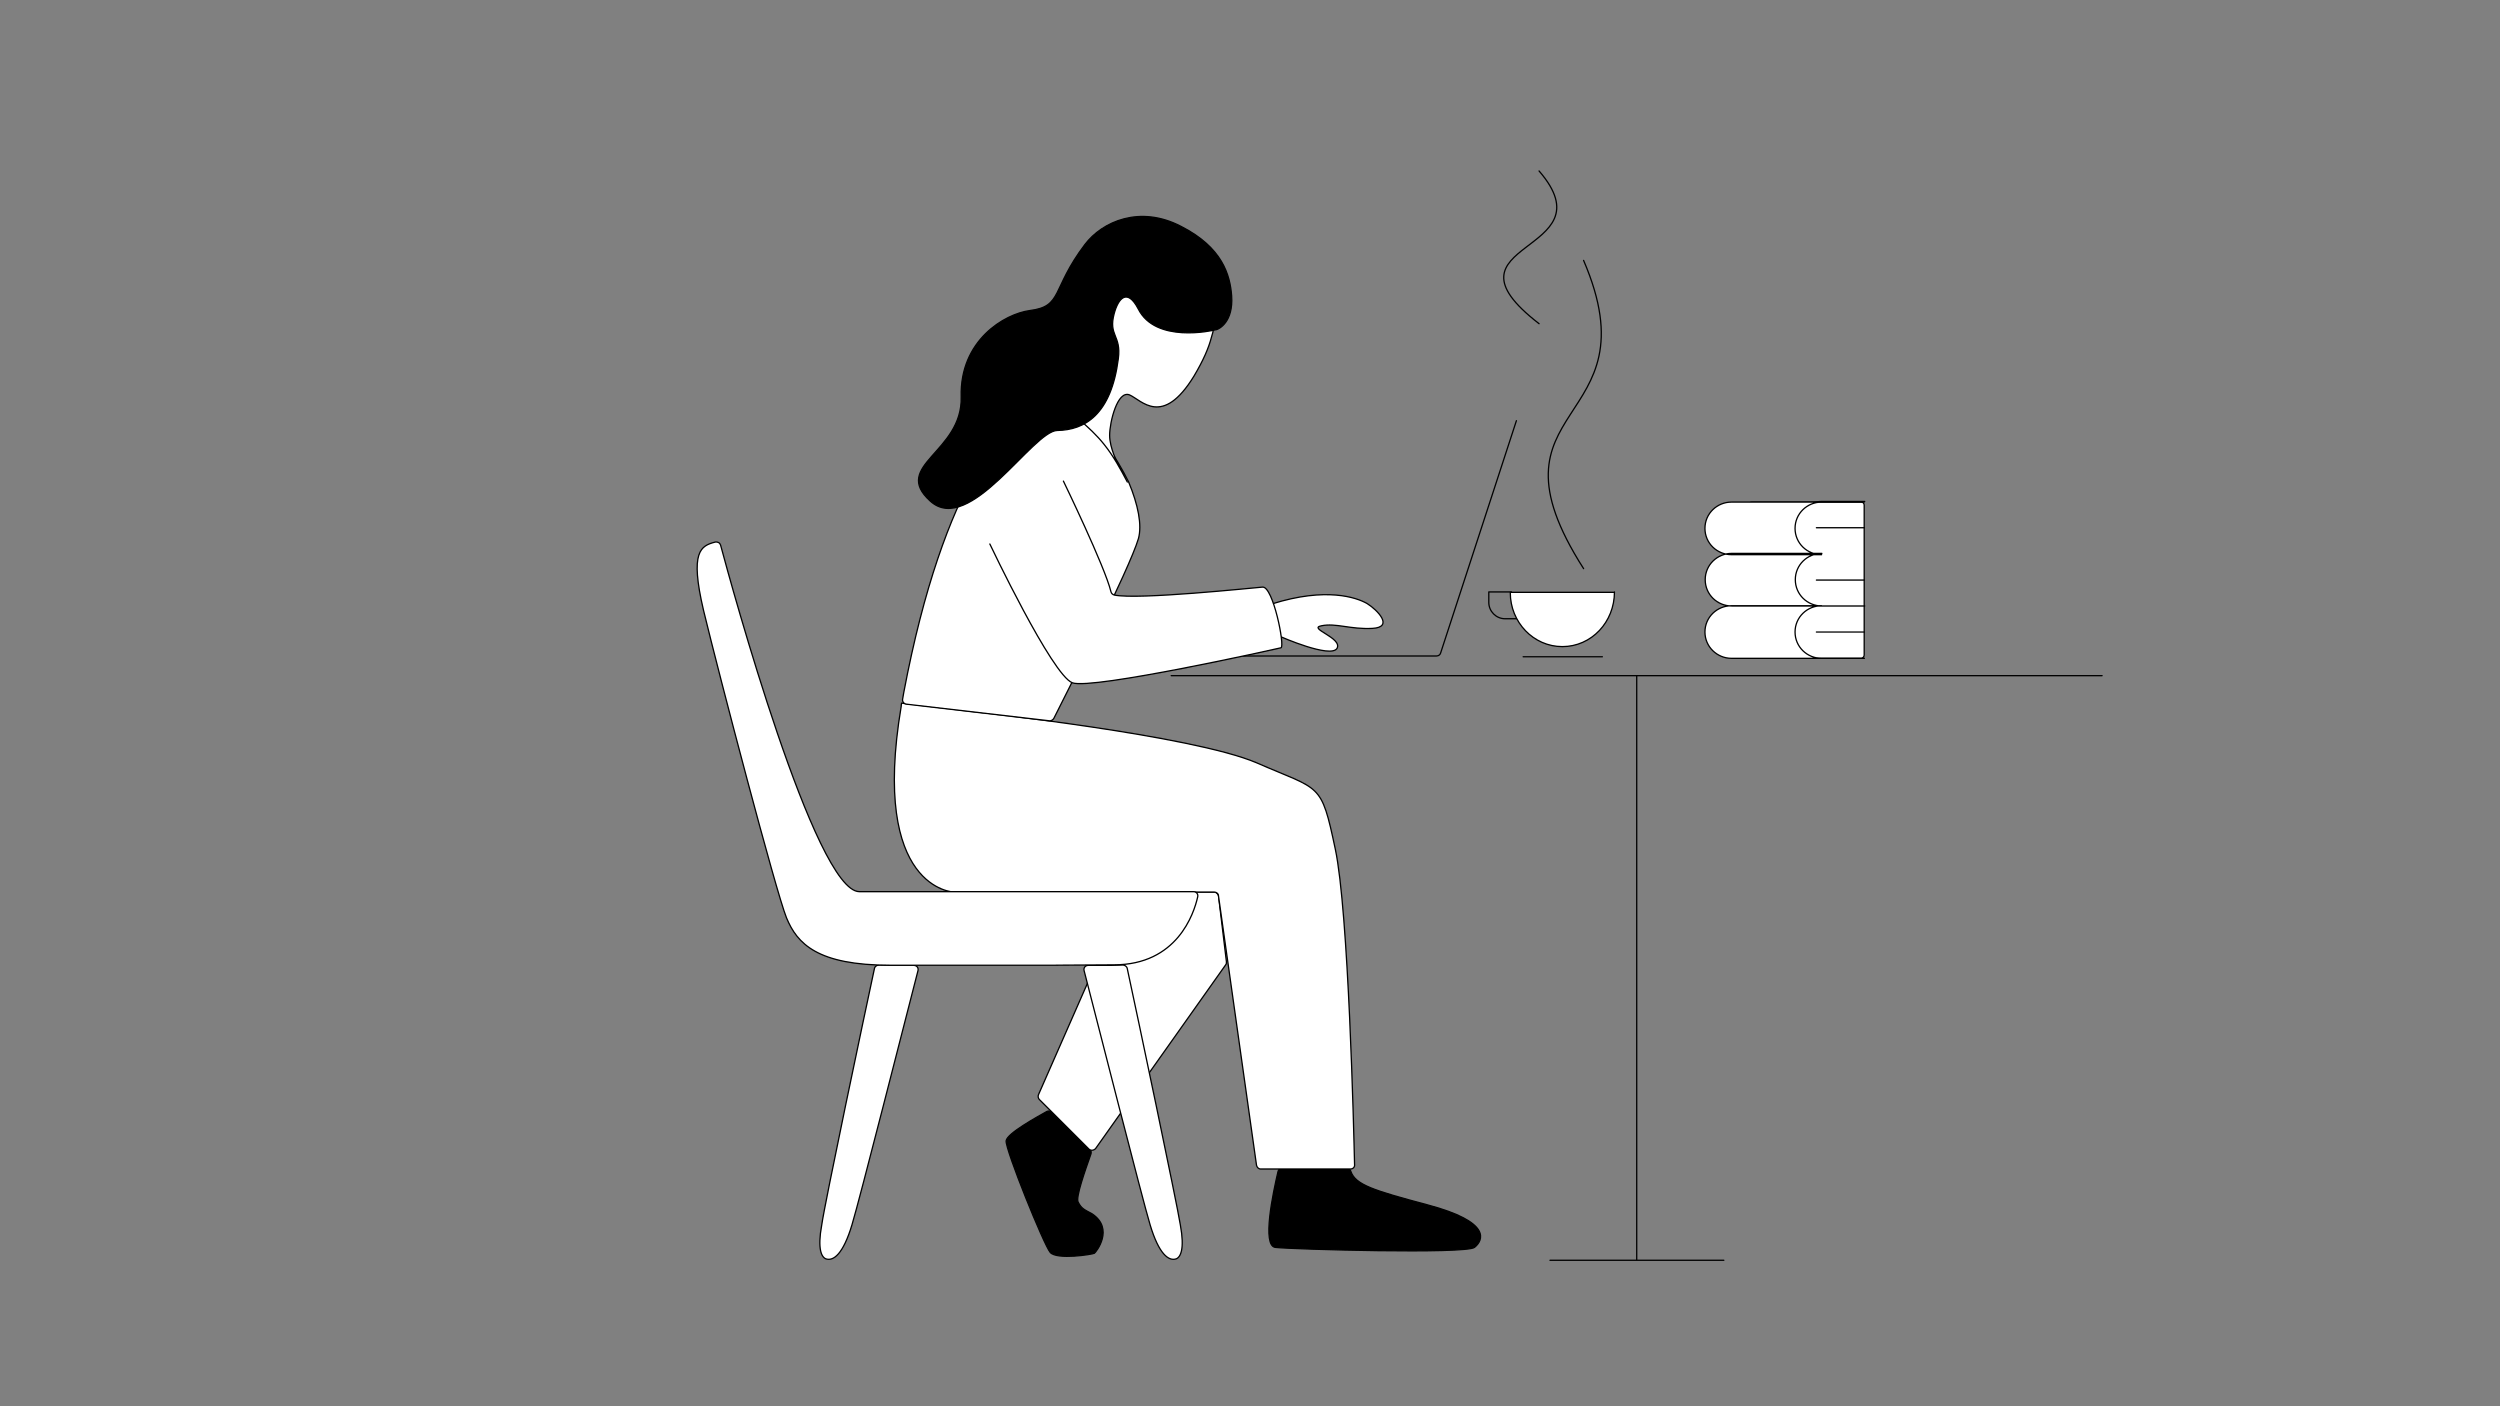
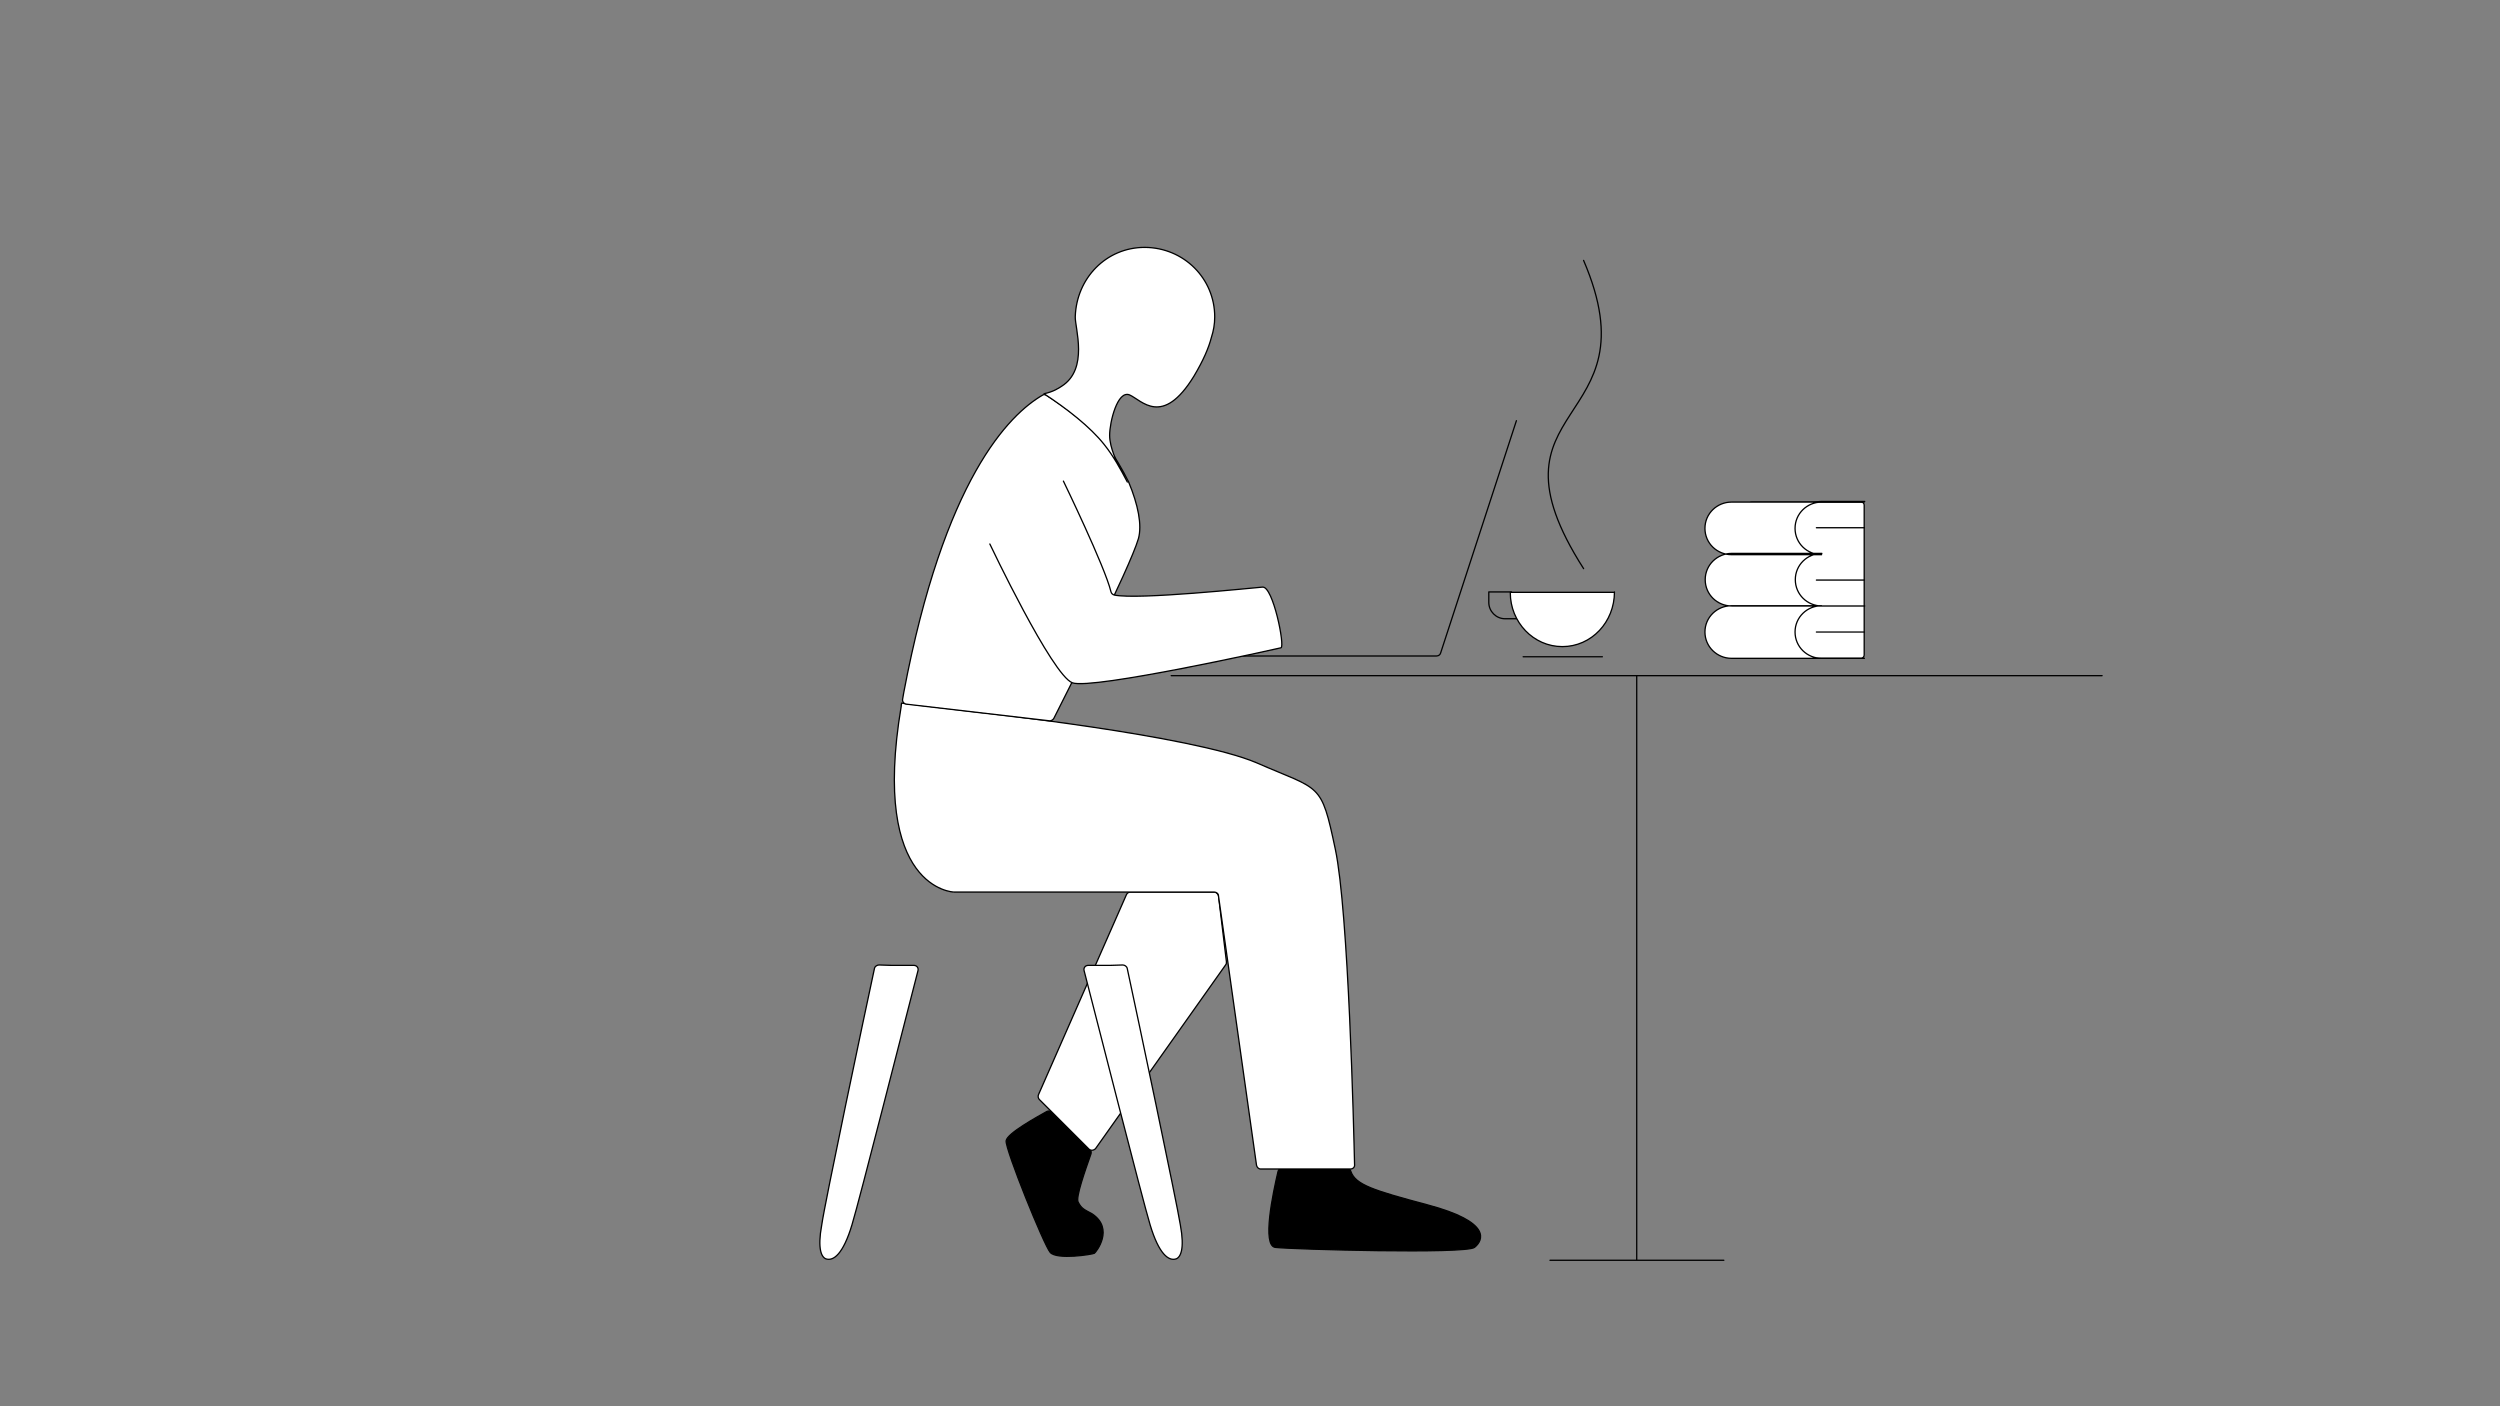
<svg xmlns="http://www.w3.org/2000/svg" version="1.1" id="Ebene_1" x="0px" y="0px" viewBox="0 0 1920 1080" style="enable-background:new 0 0 1920 1080;" xml:space="preserve">
  <rect x="0" y="0" width="1920" height="1080" fill="#808080" stroke="none" />
  <style type="text/css">
	.st0{fill:none;stroke:#000000;stroke-linecap:round;stroke-linejoin:round;}
	.st1{stroke:#000000;stroke-linecap:round;stroke-linejoin:round;}
	.st2{fill:#FFFFFF;stroke:#000000;stroke-linecap:round;stroke-linejoin:round;}
	.st3{fill:#FFFFFF;stroke:#000000;stroke-miterlimit:10;}
	.st4{stroke:#000000;stroke-miterlimit:10;}
</style>
  <g id="Buch_liegend">
    <path class="st0" d="M1431.7,505.6H1399c-11.1,0-20.4-8.8-20.4-20.2s9.3-20.2,20.4-20.2" />
-     <path class="st0" d="M1399.2,465.4c-11.1,0-20.4-8.8-20.4-20.2s9.3-20.2,20.4-20.2" />
    <path class="st0" d="M1399.2,425.5c-11.1,0-20.4-8.8-20.4-20.2s9.3-20.2,20.4-20.2h32.9" />
  </g>
  <g id="Bein">
    <path id="Hinterer_Fuß" class="st1" d="M838.7,932.2c-5.8-3.2-8.1-3.8-10.7-9c-2-3.5,5.5-24.6,9.9-37.1c0.3-1.2,0-2.6-0.6-3.5   l-26.9-26.9l-0.3-0.3l-2.6-1.5c-0.9-0.6-2.3-0.9-3.5-0.3c-6.7,3.8-30.7,16.8-31.3,22.6c-0.6,6.7,29,80,33.9,85.7   c5.2,5.8,32.4,1.5,33.9,0.6C841.6,961.8,856.1,943.8,838.7,932.2L838.7,932.2z" />
    <path id="Vorderer_Fuß" class="st1" d="M1096.2,925.3c-41.1-11-55.3-15.3-58.8-25.8c-0.3-1.2-1.4-2.3-3.2-2.3h-49.5   c-1.5,0-2.9,0.9-3.2,2.6c-3.8,16.2-12.5,57.1-2,58.2c13.3,1.5,146.3,5.2,152.9,0S1146.3,938.6,1096.2,925.3L1096.2,925.3z" />
    <path id="Hinteres_Bein" class="st2" d="M932.6,685.1h-64.3c-1.2,0-2.6,0.6-3.2,2l-67.5,153.5c-0.6,1.2-0.3,2.9,0.6,3.8l38,38   c1.5,1.5,3.8,1.2,5.2-0.3l99.9-141.1c0.6-0.6,0.6-1.5,0.6-2.3l-6.1-50.7C935.5,686.6,934,685.1,932.6,685.1L932.6,685.1z" />
    <path id="Vorderes_Bein" class="st2" d="M732.7,685.1h199.9c1.5,0,3.2,1.2,3.2,2.9L965,894.9c0.3,1.5,1.5,2.9,3.2,2.9h68.9   c2,0,3.5-1.5,3.2-3.5c-0.6-26.1-4.6-194.4-14.8-242.2c-11-52.1-11-44.6-60.5-66.3c-49.8-21.2-216.4-39.1-216.4-39.1l-56.2-6.7   c0,0-0.3,1.5-0.3,2.6C668.4,683.4,732.7,685.2,732.7,685.1" />
  </g>
  <g id="Tisch">
    <path class="st0" d="M1190.4,967.9h133.5 M1257,519.5v448.4 M899.5,518.9h714.9" />
  </g>
  <g id="Tasse">
    <line id="Untertasse" class="st0" x1="1169.8" y1="504.4" x2="1230.6" y2="504.4" />
    <path id="Henkel" class="st0" d="M1160.8,454.6h-17.4v8.1c0,6.7,5.5,12.5,12.5,12.5h8.7" />
    <path id="Tasse-2" class="st2" d="M1239.9,454.6L1239.9,454.6c0,23.2-17.7,42-40,42s-40-18.8-40-41.4v-0.3h79.9L1239.9,454.6   L1239.9,454.6z" />
    <g id="Dampf">
      <path id="Dampf-2" class="st0" d="M1216.2,200c55.6,129.5-82.8,107.2,0,236.7" />
-       <path id="Dampf-3" class="st0" d="M1182,131.3c55.6,64.3-82.8,53.3,0,117.3" />
    </g>
  </g>
  <path id="Laptop" class="st0" d="M1164.6,323.1l-58.2,178.4c-0.3,1.2-1.5,2.3-3.2,2.3H952.6" />
  <g id="Bücher">
    <path id="Background_Bücher" class="st3" d="M1429.2,505.6h-83.7c-1.6,0-2.5-0.9-2.5-2.5v-115c0-1.6,0.9-2.5,2.5-2.5h83.7   c1.6,0,2.5,0.9,2.5,2.5v115C1431.7,504.2,1430.7,505.6,1429.2,505.6z" />
    <path id="Bücher-2" class="st2" d="M1431.7,485.4h-36.7 M1431.7,445.5h-36.7 M1431.7,405.3h-36.7 M1431.7,505.6H1399   c-11.1,0-20.4-8.8-20.4-20.2s9.3-20.2,20.4-20.2h-69.2c-11.1,0-20.4,8.8-20.4,20.2c0,11.3,9.3,20.2,20.4,20.2h69.2 M1431.7,385.6   H1399c-11.1,0-20.4,8.8-20.4,20.2s9.3,20.2,20.4,20.2h-69.2c-11.1,0-20.4-8.8-20.4-20.2s9.3-20.2,20.4-20.2h69.2 M1399.2,465.4   c-11.1,0-20.4-8.8-20.4-20.2s9.3-20.2,20.4-20.2h-69.2c-11.1,0-20.4,8.8-20.4,20.2s9.3,20.2,20.4,20.2h102.1" />
  </g>
  <g id="Stuhl">
    <path id="Stuhlbein_rechts" class="st2" d="M865.7,743.7c-0.3-1.5-2-2.6-3.5-2.6c-2.9,0-6.1,0.3-9.3,0.3h-17.1   c-2.3,0-3.8,2-3.2,4.1c9.6,37.1,44.9,176.1,50.7,195.2c6.7,22.3,14.2,28.1,20,26.1c3.2-1.2,6.7-7.2,3.2-26.1   C903.9,924.1,873.2,778.4,865.7,743.7L865.7,743.7z" />
    <path id="Stulbein_links" class="st2" d="M671.6,743.7c0.3-1.5,2-2.6,3.5-2.6c2.9,0,6.1,0.3,9.3,0.3h17.4c2.3,0,3.8,2,3.2,4.1   c-9.6,37.1-44.9,176.1-50.7,195.2c-6.7,22.3-14.2,28.1-20,26.1c-3.2-1.2-6.7-7.2-3.2-26.1C633.4,924.1,664.1,778.4,671.6,743.7   L671.6,743.7z" />
-     <path id="Sitzfläche" class="st2" d="M812.6,741.3H683.7c-55.9,0-71.5-16.5-79.7-36.5c-8.1-20-51.6-186-63.7-236.1   c-10.7-45.5-2-49.5,9-52.4c2-0.3,3.5,0.6,4.1,2.3c8.1,30.4,72.7,266.2,106.6,266.2h256.6c2.3,0,3.8,2,3.2,4.1   c-2.9,13-15.9,52.1-64.3,52.1C797.6,741.3,812.6,741.3,812.6,741.3L812.6,741.3z" />
  </g>
  <g id="Oberkörper">
    <path class="st2" d="M874.3,413.7c-6.7,22.9-57.1,122.5-64.9,137.9c-0.6,1.2-2,2-3.2,2l-110.1-12.8c-2-0.3-3.2-2-2.9-3.8   c0.3-1.5,0.6-3.2,0.9-5.2c31-163.7,80.8-213.5,106.9-228.5c0.6-0.3,1.5-0.3,2.3,0c17.1,11,35.3,24.9,45.8,38.2   c7,8.7,12.8,18.8,17.7,28.7C874.1,387.7,877.2,403.3,874.3,413.7L874.3,413.7z" />
  </g>
  <g id="Arm_Hand">
-     <path id="Hand" class="st2" d="M983.6,489c0,0,38.2,16.8,43.2,9c4.6-8.1-22.9-15.4-11.9-17.4c11-2.3,22.3,2.9,39.1,2   c16.8-0.9,3.8-14.2-4.1-19.1c-8.1-4.6-31.3-12.8-73,0.3L983.6,489" />
    <path id="Arm" class="st2" d="M760.2,417.8c0,0,47.8,100.8,63.4,106.6c15.3,5.5,157-26.1,160.2-26.9c3.2-0.9-6.1-47.5-14.2-46.6   c-7.8,0.6-95.6,9.9-113.8,6.1c-1.2-0.3-2.3-1.2-2.6-2.6c-4.6-19.1-36.5-84.9-36.5-84.9" />
  </g>
  <g id="Kopf">
    <path id="Kopf-2" class="st2" d="M932.9,243.4c0,5.5-0.9,10.7-2.6,15.9c-2,7.8-6.1,17.4-13.3,29.5c-24.3,39.7-40.3,18.5-49.5,14.5   c-9.3-3.8-15.3,20.9-15.3,31s6.4,22,6.4,22c2.9,4.6,5.2,9.6,7.2,13.9c-5.2-9.9-10.7-20-17.7-28.7c-10.7-13.6-29-27.8-46.3-39.1   c7.2-1.5,11.3-4.3,13.6-5.8c20.9-13.3,10.1-44.9,10.4-53.3c0.9-29.6,23.8-53.3,53.3-53.3C909.1,190.1,932.9,213.8,932.9,243.4   L932.9,243.4z" />
-     <path id="Haare" class="st4" d="M945.9,227.2c-1.2-15.9-7-37.1-38.8-53.3c-31.6-16.5-60.5-3.8-73.9,13.9   c-26.1,34.5-16.8,47.5-42.3,50.7c-19.4,2.6-53.9,22.9-52.7,66.3c1.2,42.6-53.9,52.7-23.8,80c30.1,27.5,78.8-53.9,97.6-54.2   c20.9-0.3,41.4-11.9,46.9-55.3c2.3-18-7.8-17.4-3.2-34.5c3.2-11.9,10.1-19.7,18.5-3.5c13.3,26.4,56.5,16.8,59.7,15.9h0.3   C936.1,252.7,947.3,247.4,945.9,227.2L945.9,227.2z" />
  </g>
</svg>